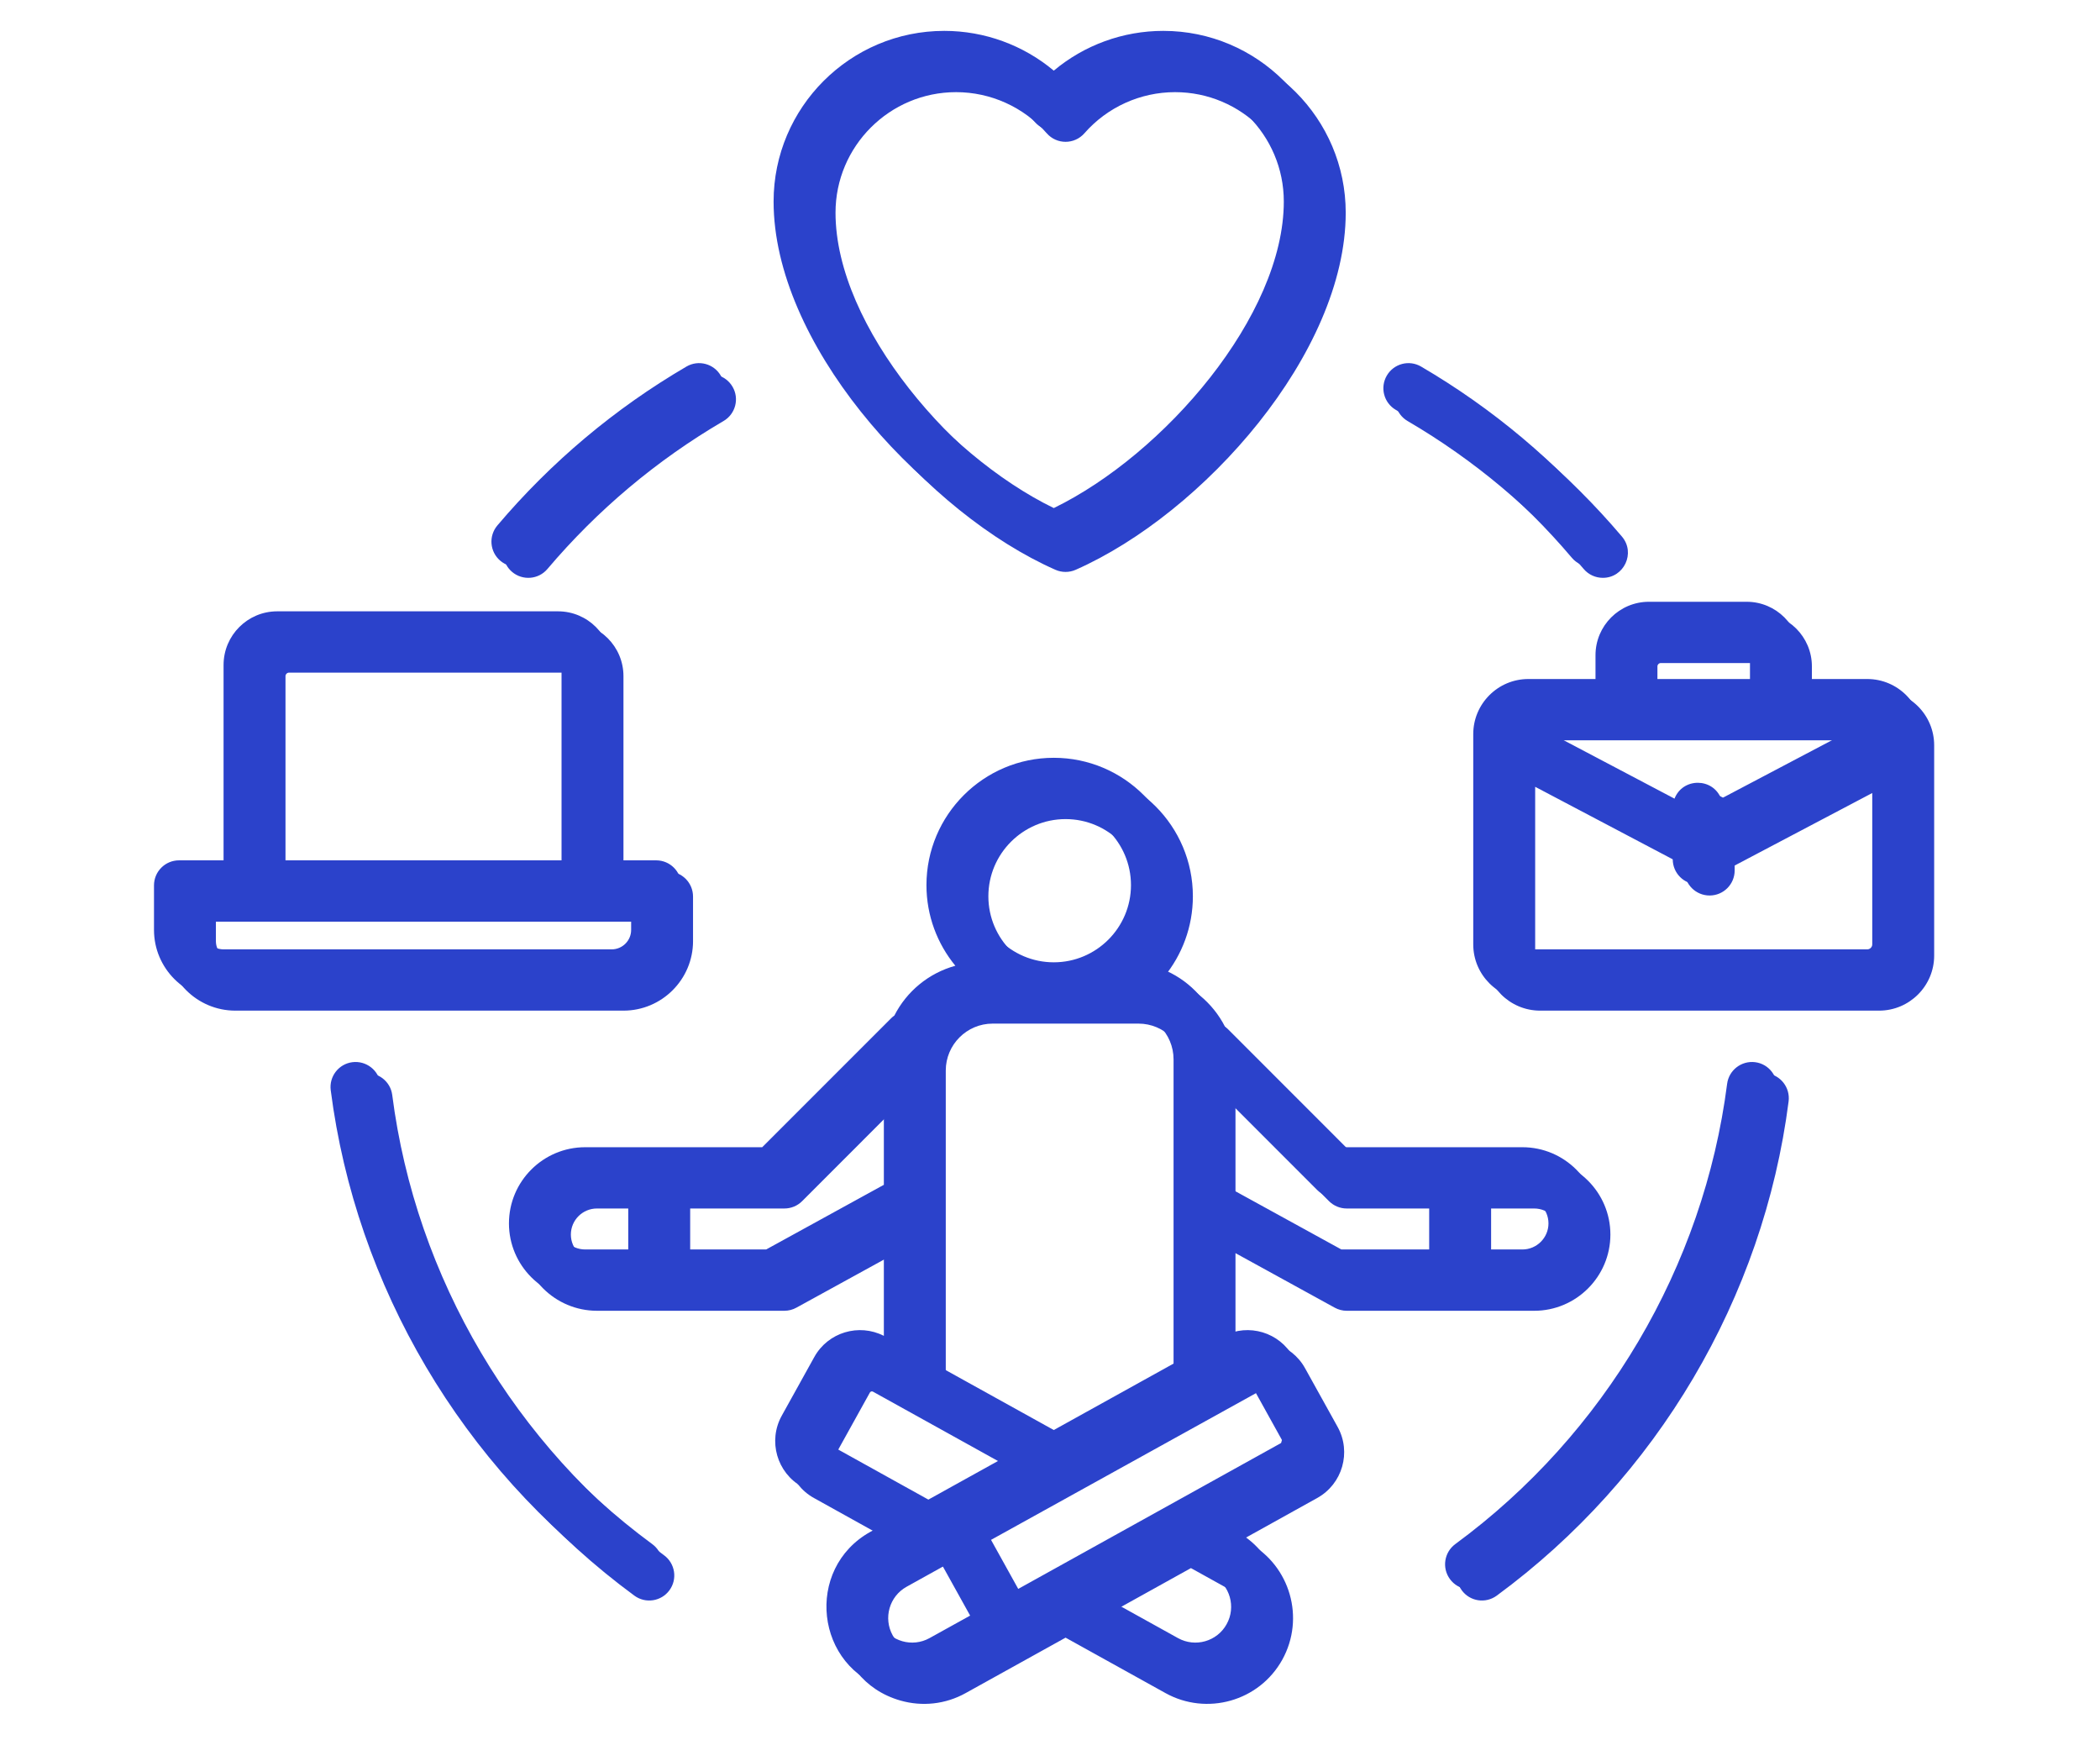
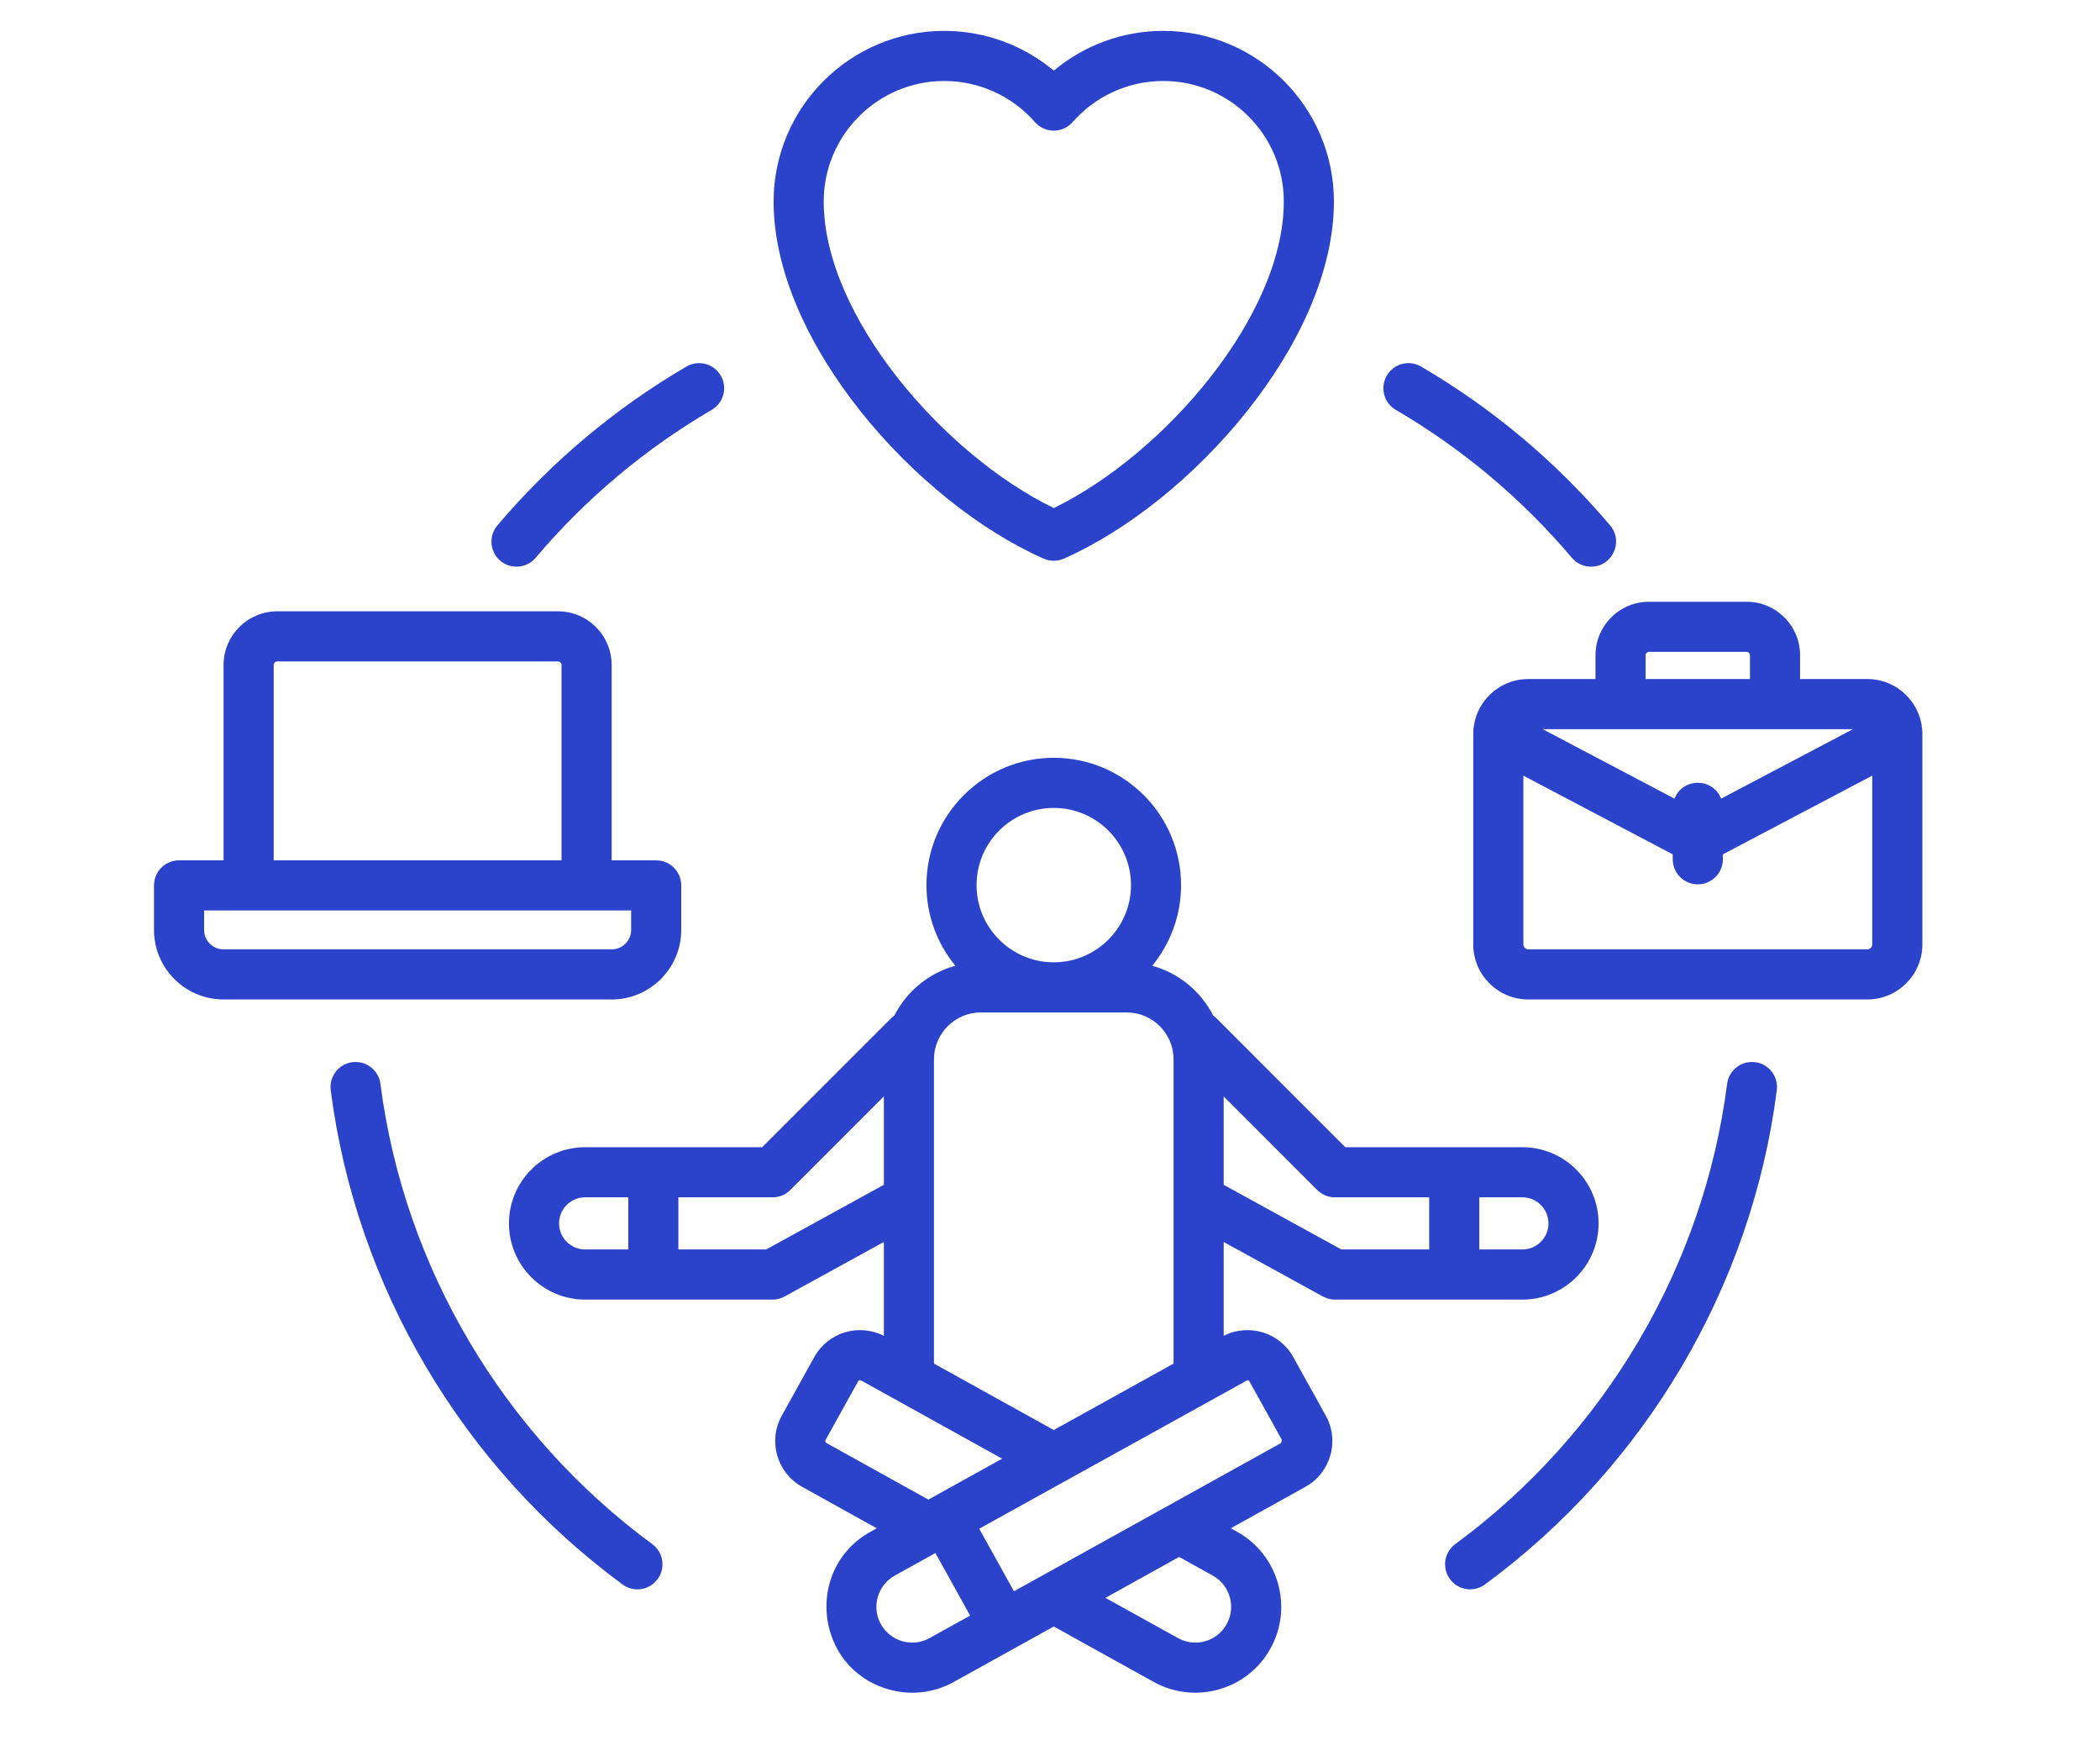
<svg xmlns="http://www.w3.org/2000/svg" width="940" zoomAndPan="magnify" viewBox="0 0 705 591" height="788" preserveAspectRatio="xMidYMid meet" version="1.0">
  <defs>
    <clipPath id="18c525fba9">
      <path d="M 51.672 10.344 L 645.418 10.344 L 645.418 569 L 51.672 569 Z M 51.672 10.344 " clip-rule="nonzero" />
    </clipPath>
    <clipPath id="d6bb13c328">
-       <path d="M 55.633 14.09 L 649.379 14.09 L 649.379 572 L 55.633 572 Z M 55.633 14.09 " clip-rule="nonzero" />
-     </clipPath>
+       </clipPath>
  </defs>
  <g clip-path="url(#18c525fba9)">
    <path fill="#2b42cb" d="M 596.5 365.934 C 588.055 431.816 552.34 492.289 498.52 531.82 C 494.785 534.555 489.543 533.797 486.77 530.027 C 484.023 526.289 484.82 521.023 488.559 518.27 C 538.688 481.434 571.938 425.133 579.82 363.785 C 580.414 359.18 584.629 355.941 589.234 356.52 C 593.836 357.105 597.086 361.32 596.5 365.934 Z M 220.77 530.027 C 218.02 533.785 212.727 534.566 209.004 531.82 C 155.191 492.285 119.484 431.816 111.031 365.934 C 110.438 361.32 113.691 357.105 118.297 356.52 C 122.902 355.941 127.133 359.18 127.719 363.785 C 135.59 425.133 168.852 481.434 218.969 518.27 C 222.719 521.023 223.527 526.289 220.77 530.027 Z M 465.574 126.062 C 467.918 122.051 473.055 120.688 477.074 123.031 C 501.129 137.098 522.484 155.043 540.551 176.359 C 545.207 181.852 541.23 190.203 534.145 190.203 C 531.754 190.203 529.387 189.199 527.711 187.234 C 510.887 167.371 490.992 150.668 468.586 137.566 C 464.566 135.227 463.227 130.066 465.574 126.062 Z M 166.98 176.359 C 185.039 155.043 206.395 137.098 230.457 123.031 C 234.469 120.688 239.629 122.051 241.965 126.062 C 244.309 130.066 242.953 135.223 238.938 137.566 C 216.539 150.668 196.637 167.371 179.812 187.234 C 176.805 190.789 171.473 191.195 167.953 188.207 C 164.41 185.203 163.977 179.906 166.98 176.359 Z M 317.012 27.18 C 328.656 27.18 339.742 32.203 347.438 40.98 C 350.793 44.809 356.734 44.812 360.094 40.98 C 367.789 32.203 378.875 27.18 390.535 27.18 C 412.848 27.18 430.992 45.332 430.992 67.645 C 430.992 105.902 390.914 152.453 353.77 170.531 C 316.609 152.453 276.535 105.902 276.535 67.645 C 276.531 45.332 294.691 27.18 317.012 27.18 Z M 350.367 187.5 C 352.52 188.457 355 188.453 357.156 187.5 C 400.039 168.574 447.816 114.699 447.816 67.645 C 447.816 36.055 422.117 10.363 390.535 10.363 C 376.996 10.363 364.004 15.141 353.77 23.711 C 343.531 15.141 330.527 10.363 317.012 10.363 C 285.414 10.363 259.707 36.055 259.707 67.645 C 259.707 114.699 307.492 168.574 350.367 187.5 Z M 418.785 463.254 C 419.051 463.254 419.316 463.398 419.445 463.641 L 430.367 483.336 L 430.078 484.34 L 340.398 534.105 L 328.742 513.102 Z M 407.141 528.84 L 395.855 522.574 L 371.113 536.312 L 395.48 549.828 C 401.273 553.039 408.594 550.945 411.797 545.156 C 415.027 539.363 412.918 532.043 407.141 528.84 Z M 312.043 549.828 C 306.266 553.039 298.934 550.945 295.727 545.156 C 292.512 539.363 294.605 532.043 300.398 528.84 L 314.027 521.266 L 325.688 542.27 Z M 277.445 484.34 L 311.668 503.336 L 336.434 489.605 L 289.105 463.352 C 288.754 463.152 288.277 463.289 288.078 463.641 L 277.156 483.336 C 276.965 483.688 277.094 484.152 277.445 484.34 Z M 257.211 419.379 L 227.742 419.379 L 227.742 401.875 L 259.371 401.875 C 261.609 401.875 263.746 400.992 265.32 399.418 L 296.723 368.004 L 296.723 397.676 Z M 187.688 410.629 C 187.688 415.445 191.617 419.379 196.449 419.379 L 210.914 419.379 L 210.914 401.875 L 196.449 401.875 C 191.617 401.875 187.688 405.797 187.688 410.629 Z M 329.285 339.82 C 320.609 339.82 313.547 346.891 313.547 355.566 L 313.547 457.684 L 353.77 479.98 L 393.98 457.684 L 393.98 355.566 C 393.98 346.891 386.926 339.82 378.25 339.82 Z M 353.77 271.176 C 368.062 271.176 379.684 282.797 379.684 297.09 C 379.684 311.375 368.059 322.996 353.77 322.996 C 339.477 322.996 327.848 311.375 327.848 297.09 C 327.848 282.797 339.477 271.176 353.77 271.176 Z M 448.152 401.875 L 479.797 401.875 L 479.797 419.379 L 450.32 419.379 L 410.809 397.676 L 410.809 368.004 L 442.211 399.418 C 443.793 400.992 445.93 401.875 448.152 401.875 Z M 519.844 410.629 C 519.844 405.797 515.914 401.875 511.09 401.875 L 496.621 401.875 L 496.621 419.379 L 511.09 419.379 C 515.914 419.379 519.844 415.445 519.844 410.629 Z M 444.105 435.156 C 445.352 435.84 446.754 436.207 448.152 436.207 L 511.09 436.207 C 525.195 436.207 536.668 424.723 536.668 410.629 C 536.668 396.52 525.195 385.059 511.09 385.059 L 451.641 385.059 L 408.344 341.75 C 408.016 341.422 407.66 341.133 407.289 340.867 C 403.164 332.762 395.75 326.598 386.824 324.152 C 392.863 316.773 396.504 307.348 396.504 297.09 C 396.504 273.523 377.34 254.352 353.77 254.352 C 330.211 254.352 311.023 273.523 311.023 297.09 C 311.023 307.348 314.668 316.773 320.727 324.152 C 311.785 326.598 304.367 332.762 300.25 340.867 C 299.875 341.133 299.523 341.422 299.191 341.75 L 255.887 385.059 L 196.449 385.059 C 182.336 385.059 170.863 396.52 170.863 410.629 C 170.863 424.723 182.336 436.207 196.449 436.207 L 259.371 436.207 C 260.793 436.207 262.188 435.84 263.418 435.156 L 296.723 416.867 L 296.723 448.375 C 288.344 444.09 277.977 447.172 273.375 455.473 L 262.445 475.176 C 257.75 483.648 260.816 494.355 269.289 499.051 L 294.332 512.961 L 292.238 514.129 C 269.945 526.492 273.555 559.949 298.297 567.027 C 305.648 569.129 313.469 568.285 320.207 564.539 L 353.77 545.922 L 387.324 564.539 C 401.102 572.176 418.742 567.348 426.523 553.312 C 434.227 539.41 429.195 521.828 415.301 514.125 L 413.199 512.961 L 438.246 499.051 C 446.723 494.348 449.797 483.652 445.094 475.176 L 434.156 455.473 C 429.555 447.172 419.18 444.09 410.809 448.371 L 410.809 416.867 Z M 626.875 318.648 L 513.078 318.648 C 512.18 318.648 511.418 317.887 511.418 316.988 L 511.418 260.34 L 561.562 286.762 L 561.562 288.414 C 561.562 293.062 565.328 296.824 569.98 296.824 C 574.621 296.824 578.391 293.062 578.391 288.414 L 578.391 286.762 L 628.543 260.34 L 628.543 316.988 C 628.543 317.887 627.77 318.648 626.875 318.648 Z M 552.461 219.914 C 552.461 219.312 552.961 218.801 553.562 218.801 L 586.395 218.801 C 586.988 218.801 587.492 219.312 587.492 219.914 L 587.492 227.91 L 552.461 227.91 Z M 577.801 268.062 C 575.031 260.977 564.934 260.949 562.156 268.062 L 517.887 244.738 L 622.066 244.738 Z M 626.875 227.91 C 637.07 227.91 645.367 236.207 645.367 246.398 L 645.367 316.988 C 645.367 327.18 637.07 335.469 626.875 335.469 L 513.078 335.469 C 502.887 335.469 494.59 327.18 494.59 316.988 L 494.59 246.398 C 494.59 236.207 502.887 227.91 513.078 227.91 L 535.633 227.91 L 535.633 219.914 C 535.633 210.02 543.672 201.984 553.562 201.984 L 586.395 201.984 C 596.273 201.984 604.316 210.02 604.316 219.914 L 604.316 227.91 Z M 68.52 312.121 L 68.52 305.598 L 211.883 305.598 L 211.883 312.121 C 211.883 315.727 208.945 318.648 205.352 318.648 L 75.039 318.648 C 71.441 318.648 68.52 315.727 68.52 312.121 Z M 91.883 223.195 C 91.883 222.57 92.438 222.016 93.062 222.016 L 187.336 222.016 C 187.961 222.016 188.516 222.57 188.516 223.195 L 188.516 288.77 L 91.883 288.77 Z M 228.703 312.121 C 228.703 324.988 218.223 335.469 205.352 335.469 L 75.039 335.469 C 62.172 335.469 51.699 324.988 51.699 312.121 L 51.699 297.18 C 51.699 292.531 55.457 288.77 60.109 288.77 L 75.055 288.77 L 75.055 223.195 C 75.055 213.262 83.129 205.188 93.062 205.188 L 187.336 205.188 C 197.262 205.188 205.344 213.262 205.344 223.195 L 205.344 288.77 L 220.289 288.77 C 224.938 288.77 228.699 292.531 228.699 297.18 L 228.699 312.121 Z M 228.703 312.121 " fill-opacity="1" fill-rule="evenodd" />
  </g>
  <g clip-path="url(#d6bb13c328)">
    <path fill="#2b42cb" d="M 600.461 369.68 C 592.016 435.562 556.301 496.035 502.48 535.57 C 498.746 538.305 493.504 537.547 490.73 533.773 C 487.984 530.039 488.781 524.77 492.52 522.016 C 542.648 485.184 575.898 428.883 583.781 367.535 C 584.375 362.93 588.594 359.688 593.195 360.266 C 597.801 360.855 601.047 365.07 600.461 369.68 Z M 224.734 533.773 C 221.98 537.535 216.688 538.316 212.965 535.57 C 159.152 496.035 123.445 435.562 114.992 369.68 C 114.398 365.07 117.652 360.855 122.258 360.266 C 126.863 359.688 131.094 362.93 131.68 367.535 C 139.551 428.883 172.816 485.184 222.93 522.016 C 226.68 524.773 227.488 530.039 224.734 533.773 Z M 469.535 129.809 C 471.879 125.801 477.016 124.438 481.035 126.781 C 505.09 140.844 526.445 158.789 544.512 180.105 C 549.168 185.598 545.191 193.949 538.105 193.949 C 535.715 193.949 533.348 192.945 531.676 190.984 C 514.848 171.121 494.953 154.414 472.551 141.316 C 468.531 138.973 467.191 133.812 469.535 129.809 Z M 170.941 180.105 C 189 158.789 210.355 140.844 234.422 126.781 C 238.43 124.438 243.59 125.801 245.926 129.809 C 248.27 133.812 246.918 138.973 242.898 141.316 C 220.5 154.414 200.598 171.121 183.773 190.984 C 180.766 194.539 175.438 194.945 171.914 191.957 C 168.371 188.953 167.938 183.652 170.941 180.105 Z M 320.973 30.93 C 332.617 30.93 343.703 35.953 351.398 44.727 C 354.754 48.559 360.695 48.562 364.055 44.727 C 371.75 35.953 382.836 30.93 394.496 30.93 C 416.809 30.93 434.953 49.078 434.953 71.395 C 434.953 109.652 394.879 156.203 357.73 174.277 C 320.57 156.203 280.496 109.648 280.496 71.395 C 280.492 49.078 298.652 30.93 320.973 30.93 Z M 354.328 191.25 C 356.48 192.203 358.961 192.203 361.117 191.25 C 404 172.324 451.777 118.449 451.777 71.395 C 451.777 39.805 426.078 14.109 394.496 14.109 C 380.957 14.109 367.965 18.891 357.73 27.461 C 347.496 18.891 334.488 14.109 320.973 14.109 C 289.375 14.109 263.668 39.805 263.668 71.395 C 263.668 118.449 311.453 172.324 354.328 191.25 Z M 422.746 467.004 C 423.012 467.004 423.277 467.148 423.41 467.391 L 434.328 487.086 L 434.039 488.09 L 344.359 537.852 L 332.703 516.848 Z M 411.102 532.586 L 399.816 526.324 L 375.074 540.062 L 399.441 553.578 C 405.234 556.789 412.555 554.695 415.758 548.902 C 418.988 543.113 416.879 535.793 411.102 532.586 Z M 316.004 553.578 C 310.227 556.789 302.898 554.695 299.688 548.902 C 296.477 543.113 298.566 535.793 304.359 532.586 L 317.988 525.016 L 329.648 546.02 Z M 281.406 488.09 L 315.629 507.086 L 340.395 493.355 L 293.066 467.102 C 292.719 466.902 292.238 467.039 292.039 467.391 L 281.117 487.086 C 280.926 487.438 281.059 487.898 281.406 488.09 Z M 261.172 423.129 L 231.703 423.129 L 231.703 405.625 L 263.332 405.625 C 265.57 405.625 267.707 404.742 269.281 403.168 L 300.684 371.75 L 300.684 401.426 Z M 191.648 414.375 C 191.648 419.195 195.578 423.129 200.41 423.129 L 214.879 423.129 L 214.879 405.625 L 200.41 405.625 C 195.578 405.625 191.648 409.543 191.648 414.375 Z M 333.246 343.57 C 324.57 343.57 317.508 350.641 317.508 359.316 L 317.508 461.434 L 357.73 483.73 L 397.941 461.434 L 397.941 359.316 C 397.941 350.641 390.887 343.57 382.211 343.57 Z M 357.73 274.926 C 372.023 274.926 383.645 286.547 383.645 300.84 C 383.645 315.125 372.023 326.742 357.73 326.742 C 343.438 326.742 331.809 315.121 331.809 300.84 C 331.809 286.547 343.438 274.926 357.73 274.926 Z M 452.113 405.625 L 483.758 405.625 L 483.758 423.129 L 454.281 423.129 L 414.77 401.426 L 414.77 371.75 L 446.172 403.168 C 447.754 404.742 449.891 405.625 452.113 405.625 Z M 523.805 414.375 C 523.805 409.543 519.875 405.625 515.051 405.625 L 500.586 405.625 L 500.586 423.129 L 515.051 423.129 C 519.875 423.129 523.805 419.195 523.805 414.375 Z M 448.066 438.906 C 449.312 439.59 450.715 439.957 452.113 439.957 L 515.055 439.957 C 529.156 439.957 540.633 428.473 540.633 414.379 C 540.633 400.27 529.156 388.809 515.055 388.809 L 455.602 388.809 L 412.305 345.496 C 411.98 345.168 411.621 344.879 411.25 344.613 C 407.125 336.508 399.711 330.344 390.785 327.902 C 396.824 320.52 400.465 311.098 400.465 300.84 C 400.465 277.27 381.301 258.102 357.734 258.102 C 334.172 258.102 314.988 277.27 314.988 300.84 C 314.988 311.098 318.633 320.52 324.691 327.902 C 315.746 330.344 308.328 336.508 304.211 344.613 C 303.836 344.879 303.488 345.168 303.152 345.496 L 259.848 388.805 L 200.41 388.805 C 186.301 388.805 174.824 400.266 174.824 414.375 C 174.824 428.469 186.301 439.953 200.41 439.953 L 263.332 439.953 C 264.754 439.953 266.148 439.59 267.383 438.902 L 300.684 420.617 L 300.684 452.121 C 292.305 447.84 281.938 450.922 277.336 459.223 L 266.406 478.926 C 261.711 487.398 264.777 498.105 273.25 502.801 L 298.297 516.711 L 296.203 517.875 C 273.91 530.238 277.516 563.695 302.258 570.773 C 309.609 572.879 317.43 572.035 324.172 568.285 L 357.73 549.672 L 391.285 568.285 C 405.062 575.926 422.703 571.098 430.488 557.062 C 438.188 543.156 433.156 525.578 419.262 517.875 L 417.16 516.711 L 442.207 502.797 C 450.684 498.098 453.758 487.402 449.055 478.926 L 438.117 459.223 C 433.516 450.918 423.141 447.836 414.77 452.121 L 414.77 420.613 Z M 630.836 322.398 L 517.039 322.398 C 516.141 322.398 515.379 321.637 515.379 320.738 L 515.379 264.086 L 565.523 290.512 L 565.523 292.16 C 565.523 296.812 569.293 300.57 573.941 300.57 C 578.582 300.57 582.352 296.812 582.352 292.16 L 582.352 290.512 L 632.504 264.086 L 632.504 320.738 C 632.504 321.637 631.734 322.398 630.836 322.398 Z M 556.422 223.66 C 556.422 223.059 556.926 222.551 557.527 222.551 L 590.355 222.551 C 590.949 222.551 591.453 223.059 591.453 223.66 L 591.453 231.66 L 556.422 231.66 Z M 581.766 271.812 C 578.992 264.723 568.898 264.699 566.117 271.812 L 521.848 248.488 L 626.027 248.488 Z M 630.836 231.66 C 641.035 231.66 649.328 239.957 649.328 250.145 L 649.328 320.738 C 649.328 330.93 641.035 339.215 630.836 339.215 L 517.039 339.215 C 506.848 339.215 498.555 330.93 498.555 320.738 L 498.555 250.145 C 498.555 239.957 506.848 231.66 517.039 231.66 L 539.594 231.66 L 539.594 223.66 C 539.594 213.766 547.633 205.73 557.527 205.73 L 590.355 205.73 C 600.234 205.73 608.277 213.766 608.277 223.66 L 608.277 231.66 Z M 72.48 315.867 L 72.48 309.348 L 215.844 309.348 L 215.844 315.867 C 215.844 319.477 212.906 322.398 209.312 322.398 L 79.004 322.398 C 75.402 322.398 72.48 319.477 72.48 315.867 Z M 95.844 226.941 C 95.844 226.316 96.398 225.762 97.023 225.762 L 191.297 225.762 C 191.922 225.762 192.477 226.316 192.477 226.941 L 192.477 292.52 L 95.844 292.52 Z M 232.664 315.867 C 232.664 328.738 222.184 339.215 209.316 339.215 L 79.004 339.215 C 66.133 339.215 55.66 328.738 55.66 315.867 L 55.66 300.93 C 55.66 296.277 59.418 292.52 64.07 292.52 L 79.016 292.52 L 79.016 226.941 C 79.016 217.012 87.09 208.938 97.023 208.938 L 191.297 208.938 C 201.223 208.938 209.305 217.012 209.305 226.941 L 209.305 292.52 L 224.25 292.52 C 228.898 292.52 232.66 296.277 232.66 300.93 L 232.66 315.867 Z M 232.664 315.867 " fill-opacity="1" fill-rule="evenodd" />
  </g>
</svg>